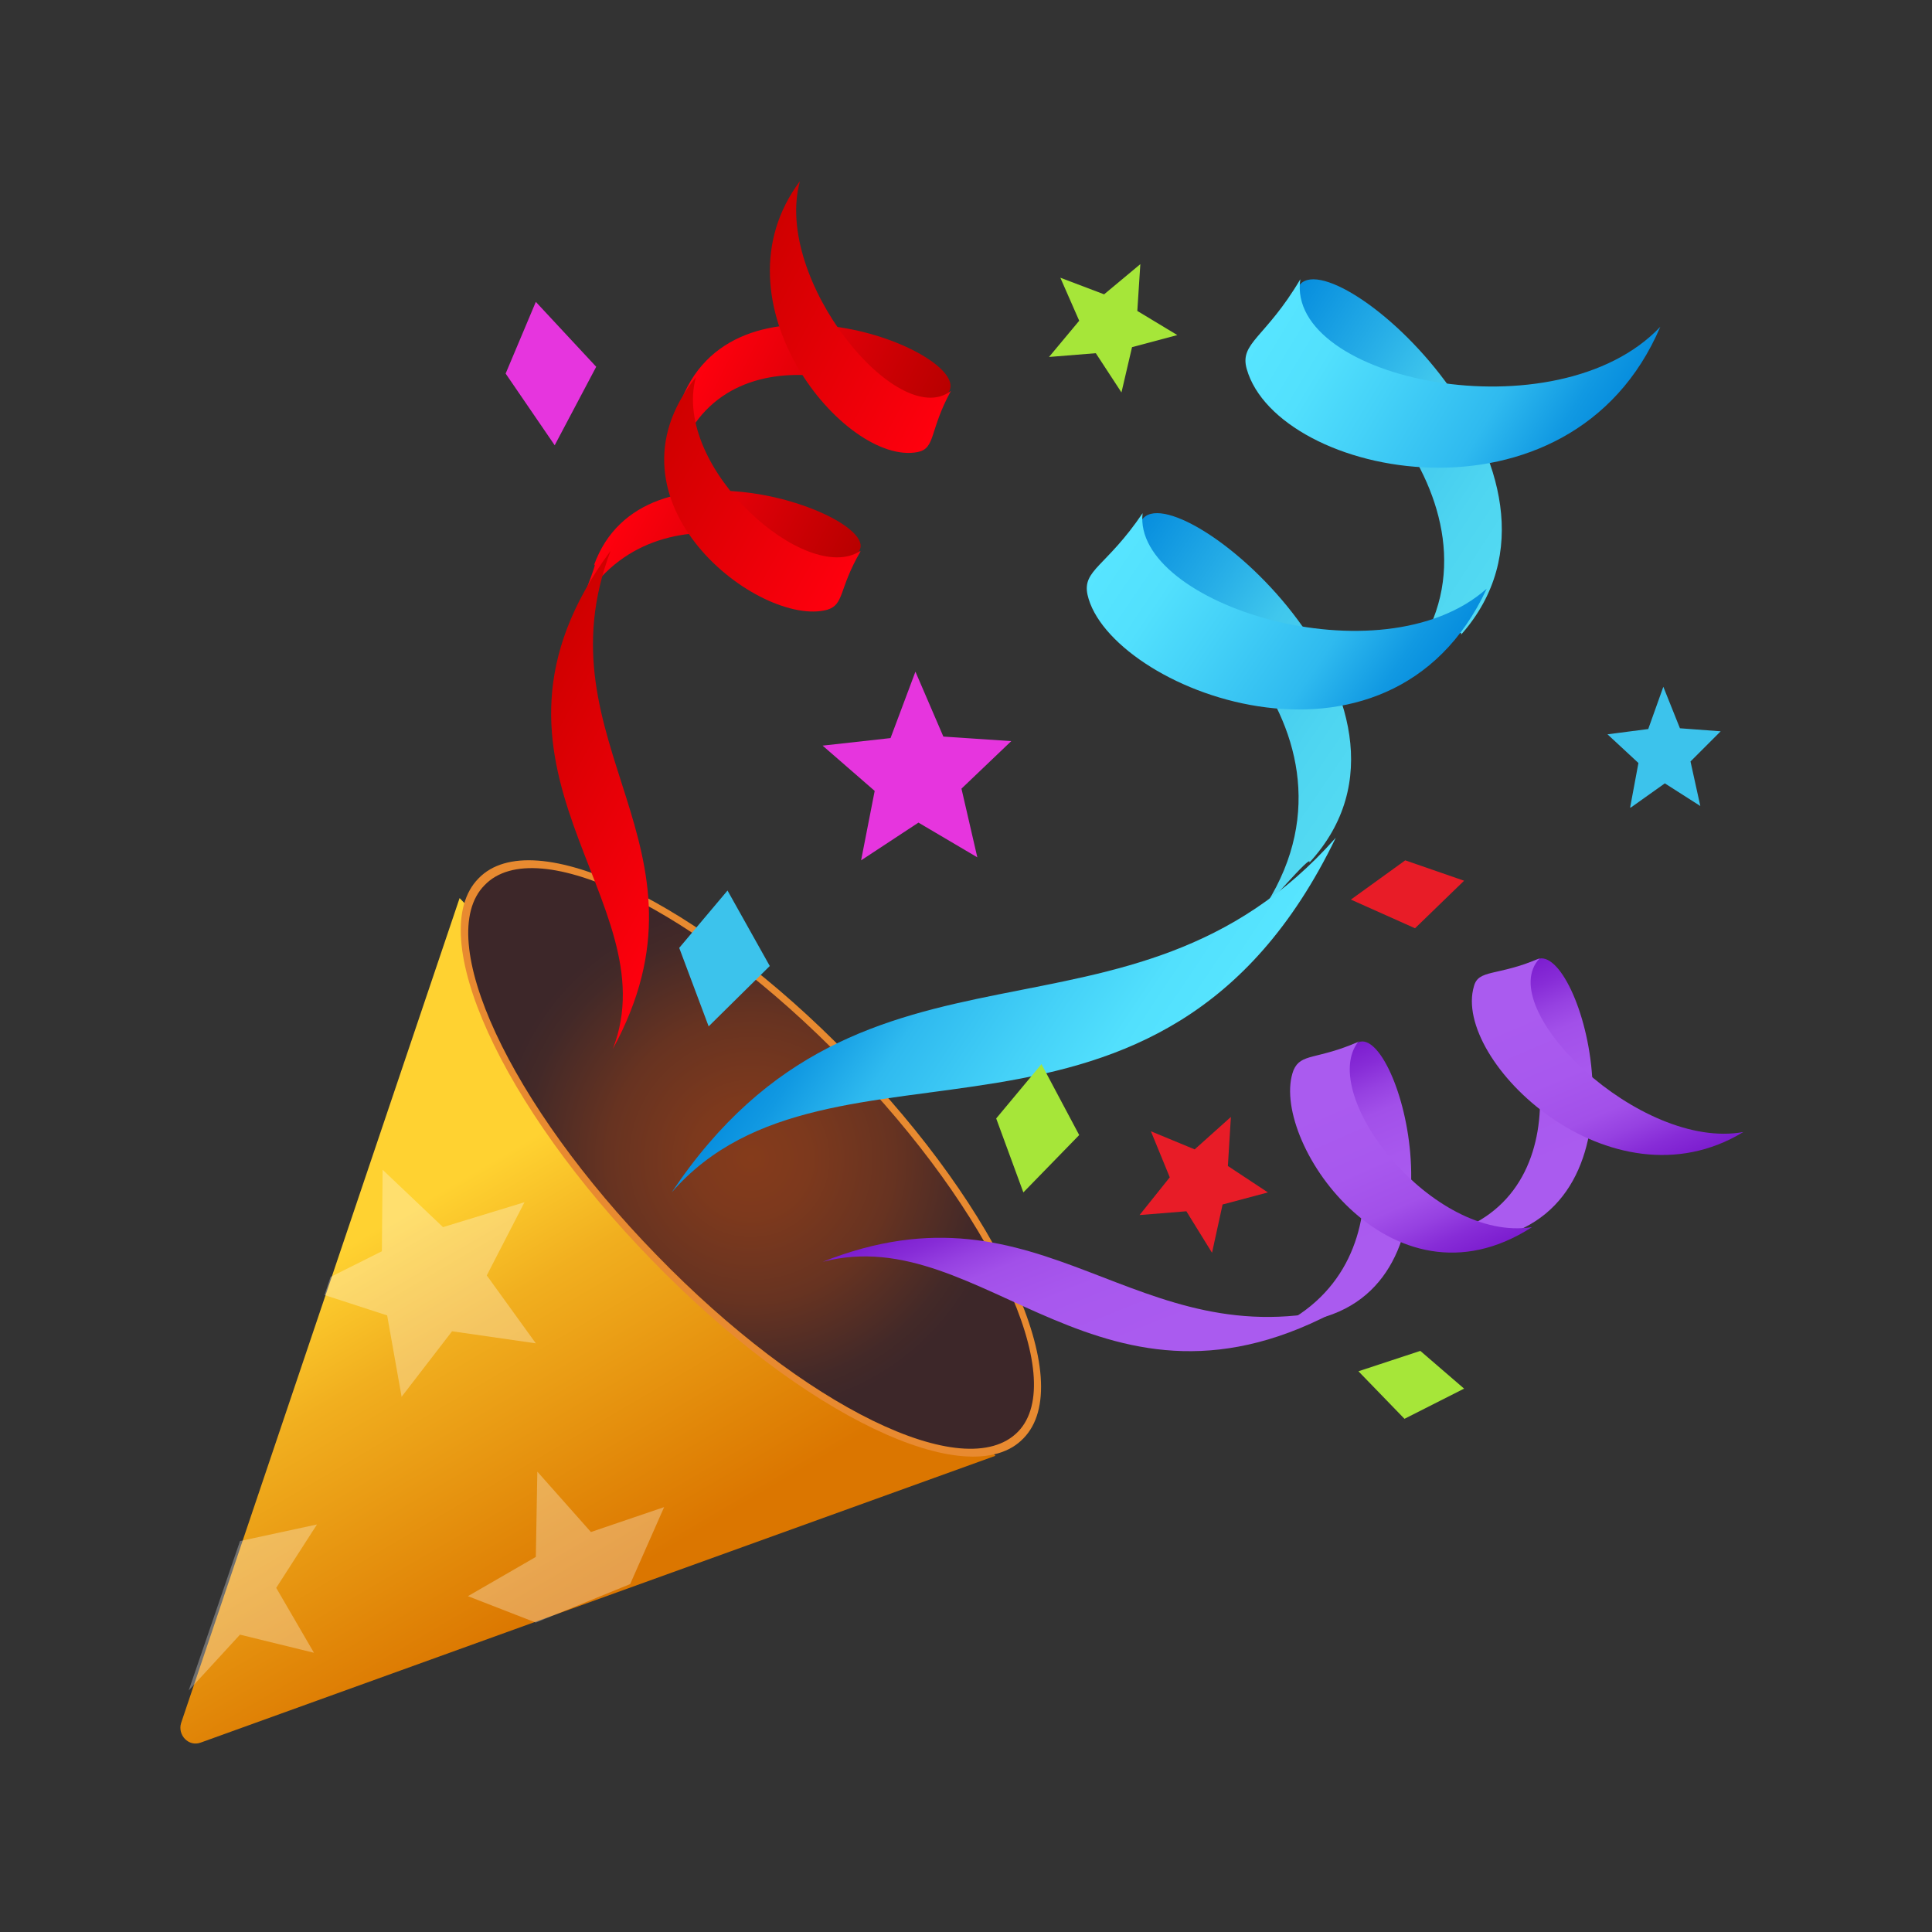
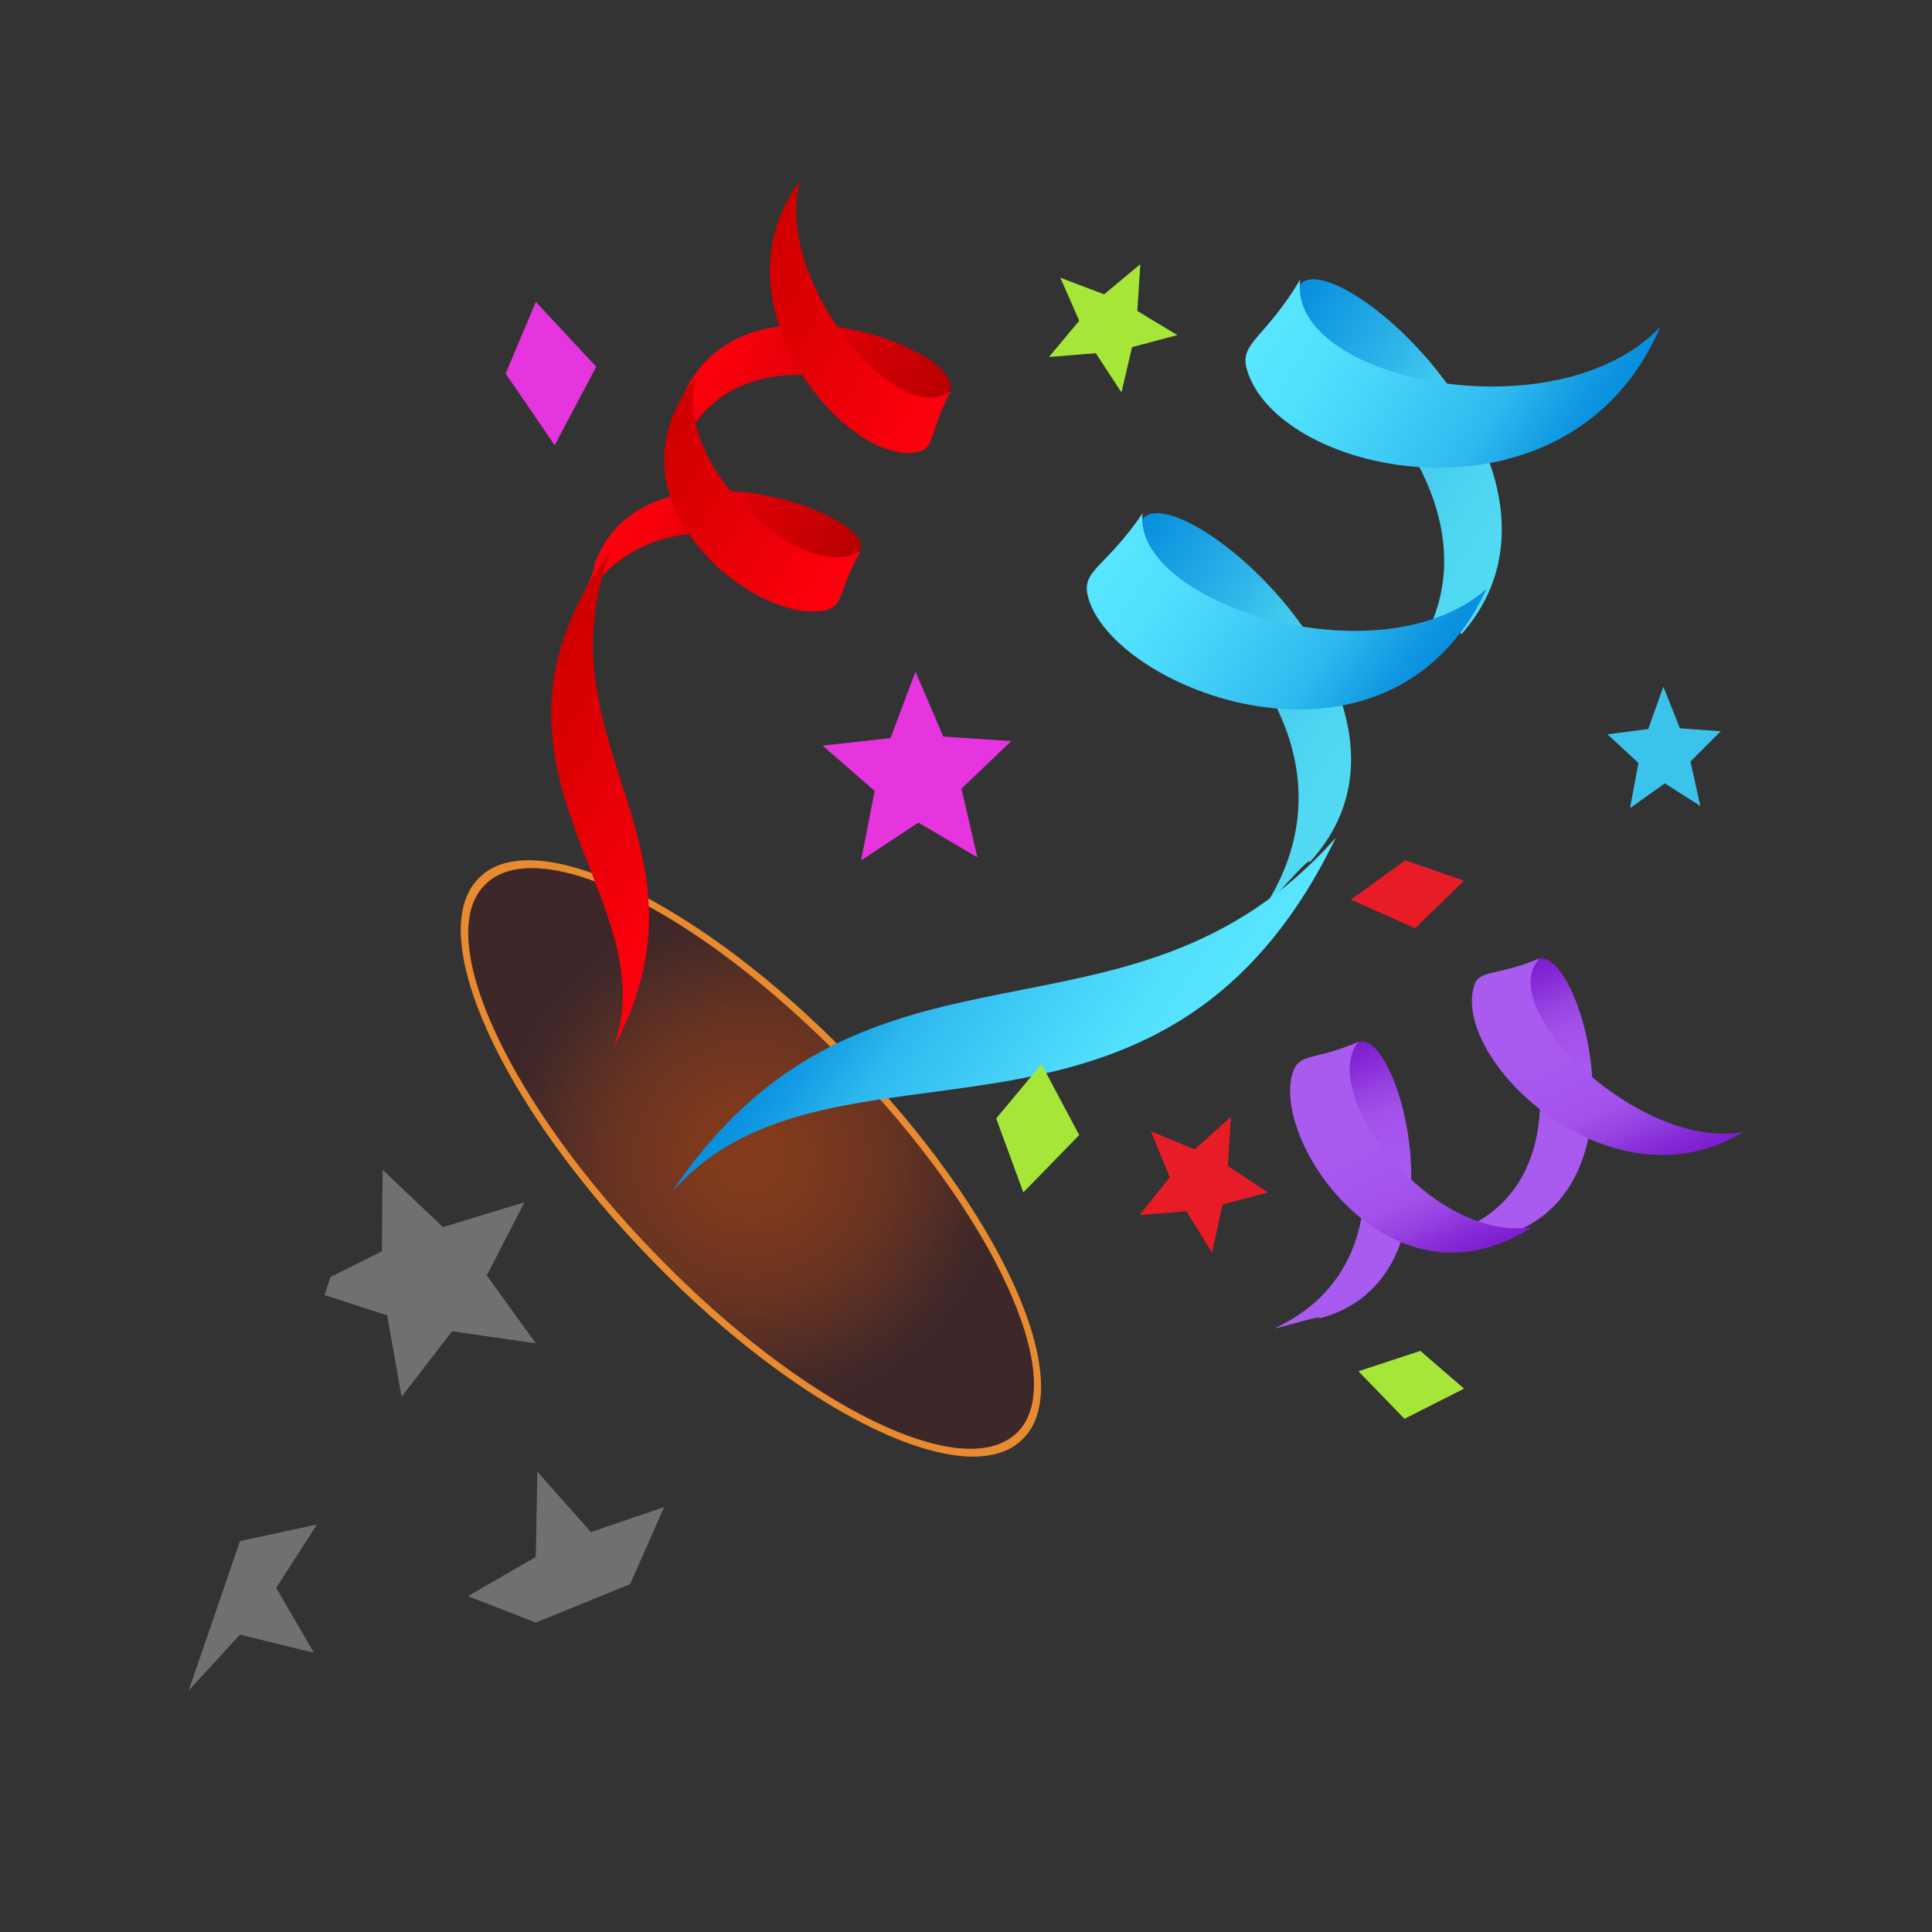
<svg xmlns="http://www.w3.org/2000/svg" width="256" height="256" fill="none">
  <rect width="100%" height="100%" fill="#333333" stroke="none" />
-   <path d="M60.9 119 24 228.3c-.5 1.6 1 3.2 2.6 2.6l105.3-38-71-73.9Z" fill="url(#a)" />
  <path d="M112.6 140c20 20.5 30.3 43.2 23 50.6-7.2 7.5-29.3-3.1-49.2-23.6-20-20.5-30.3-43.2-23-50.6 7.2-7.5 29.3 3.1 49.2 23.6Z" fill="#E88A30" />
  <path opacity=".3" d="m53.2 185-1.9-10.7-8.3-2.7.8-2.4 6.8-3.4.1-10.8 8 7.6 10.8-3.3-5 9.7 6.5 9-11.1-1.6-6.7 8.7ZM71 206.3l-9 5.2 9 3.5 12.5-5.1 4.5-10.2-9.7 3.3-7.1-8-.2 11.3ZM25 224l6.8-7.4 9.8 2.4-5-8.6L42 202l-10.2 2.2L25 224Z" fill="#fff" />
  <path d="M112 140.7c19.5 20 29.7 42 22.9 49-7 7.2-28.4-3.3-47.9-23.4-19.5-20-29.7-42-22.8-49 6.9-7.2 28.3 3.3 47.8 23.4Z" fill="url(#b)" />
  <path d="M167 45.8c7.1-4 34.6 20.8 20.3 41-1 1.4 6.8-4.2 6.3-2.7 18.8-21.3-17.2-52.8-21.5-46.2l-5.1 7.9Z" fill="url(#c)" />
  <path d="M172.3 37c-2 13.4 34 20.8 47.7 6.3-11.9 27.9-50.7 20-54.8 5.6-1-3.5 2.5-4.1 7.1-11.9Z" fill="url(#d)" />
  <path d="M146 76.6c7.3-3.8 37 19 21.8 43.2-.9 1.5 6.2-7 5.7-5.5 19.3-21-17.8-52-22.2-45.4l-5.3 7.7Z" fill="url(#e)" />
  <path d="M151.4 68C150 80 183 90.4 197 78c-13 28-50.1 13.3-52.9.8-.7-3.3 2.5-3.7 7.3-10.8Z" fill="url(#f)" />
  <path d="M177 111c-23.2 48-67 22.9-88 47 25.6-38.3 60.6-16 88-47Z" fill="url(#g)" />
  <path d="M197.1 129.8c6.2.5 13.6 26.9-4 33.3-1.2.4 6.1.2 5.2.9 21-5.2 11-39.2 5.4-36.9l-6.6 2.7Z" fill="url(#h)" />
  <path d="M204 127c-6.2 6.6 13.3 25.5 27 23-17.6 10.7-38.6-9.5-35.7-19.3.6-2.3 3-1.3 8.7-3.7Z" fill="url(#i)" />
  <path d="M173.6 140.8c6 .5 14.5 26.2-4.5 35.1-1.2.6 6.6-1.9 5.7-1.2 20.1-5.2 10.5-38.8 5.2-36.6l-6.4 2.7Z" fill="url(#j)" />
  <path d="M180 138c-5.5 7 9.8 26.7 23 24.6-18.9 12.2-35-11.9-31.6-20.8 1-2.3 3-1.3 8.7-3.8Z" fill="url(#k)" />
-   <path d="M178 173.2c-32 17.9-47.6-11.6-69-6 29.5-11.7 41.2 13.1 69 6Z" fill="url(#l)" />
  <path d="M122.7 57.9c0-6-24.7-15.5-32.2 1-.5 1.1.2-6-.5-5.1 6.7-19.8 38.4-7.3 35.8-2l-3 6Z" fill="url(#m)" />
  <path d="M126 51.8c-7 5.4-23.6-14.8-20-27.8-12 16 6 37.8 15.6 35.9 2.4-.5 1.5-2.8 4.4-8.1Z" fill="url(#n)" />
  <path d="M110.8 78.5c0-5.5-23.7-15.3-33.7 1.4-.6 1 2.3-5.9 1.6-5 6.5-18.1 37.7-6.7 35.2-2l-3 5.6Z" fill="url(#o)" />
  <path d="M114 73c-7.1 4.7-25-11-21.8-23-13.3 16.5 8.5 33.2 17.4 30.8 2.3-.7 1.5-2.7 4.4-7.7Z" fill="url(#p)" />
  <path d="M80.9 73c-21.2 28.7 8 46.2.3 66 14.7-27-10-40.3-.3-66Z" fill="url(#q)" />
  <path d="m114.1 114 1.8-9.2-6.9-6 9-1 3.3-8.8 3.7 8.6 9 .6-6.6 6.3 2.1 9.1-7.8-4.6-7.6 5Z" fill="#E635DE" />
  <path d="m216 107 1.1-5.9-4.1-3.8 5.4-.7 2-5.6 2.2 5.5 5.4.4-4 4 1.3 5.9-4.7-3-4.5 3.2Z" fill="#3CC3EC" />
  <path d="m139 47.3 4-4.8-2.5-5.7 5.8 2.2 4.8-4-.4 6.2 5.3 3.2-6 1.6-1.4 6-3.4-5.2-6.2.5Z" fill="#A6E639" />
  <path d="m151 161 4-5-2.5-6.1 5.8 2.4 4.8-4.3-.4 6.5 5.3 3.5-6 1.6-1.4 6.4-3.4-5.5-6.2.5Z" fill="#E81C27" />
  <path d="m138 141 5 9.4-7.4 7.6-3.6-9.8 6-7.2Z" fill="#A6E639" />
-   <path d="m96.4 118 5.6 10-8.1 8-3.9-10.4 6.4-7.6Z" fill="#3CC3EC" />
  <path d="m194 116.7-6.5 6.3-8.5-3.8 7.2-5.2 7.8 2.7Z" fill="#E81C27" />
  <path d="m71 40 8 8.6L73.5 59 67 49.5l4-9.5Z" fill="#E635DE" />
  <path d="m194 184-7.9 4-6.1-6.3 8.2-2.7 5.8 5Z" fill="#A6E639" />
  <defs>
    <linearGradient id="a" x1="78.2" y1="211.4" x2="49.7" y2="162.9" gradientUnits="userSpaceOnUse">
      <stop stop-color="#DB7600" />
      <stop offset=".2" stop-color="#E18608" />
      <stop offset=".7" stop-color="#F1AF1F" />
      <stop offset="1" stop-color="#FFD231" />
    </linearGradient>
    <linearGradient id="c" x1="200.2" y1="74.4" x2="163.8" y2="50.7" gradientUnits="userSpaceOnUse">
      <stop stop-color="#53DAF2" />
      <stop offset=".2" stop-color="#4ED5F1" />
      <stop offset=".5" stop-color="#40C7ED" />
      <stop offset=".7" stop-color="#28AFE7" />
      <stop offset="1" stop-color="#078EDE" />
      <stop offset="1" stop-color="#078EDE" />
    </linearGradient>
    <linearGradient id="d" x1="210" y1="60.5" x2="171" y2="37" gradientUnits="userSpaceOnUse">
      <stop stop-color="#078EDE" />
      <stop offset=".1" stop-color="#1199E2" />
      <stop offset=".3" stop-color="#2FBAEF" />
      <stop offset=".6" stop-color="#45D2F8" />
      <stop offset=".8" stop-color="#52E0FD" />
      <stop offset="1" stop-color="#57E5FF" />
    </linearGradient>
    <linearGradient id="e" x1="179.7" y1="105.6" x2="143.2" y2="80.7" gradientUnits="userSpaceOnUse">
      <stop stop-color="#53DAF2" />
      <stop offset=".2" stop-color="#4ED5F1" />
      <stop offset=".5" stop-color="#40C7ED" />
      <stop offset=".7" stop-color="#28AFE7" />
      <stop offset="1" stop-color="#078EDE" />
      <stop offset="1" stop-color="#078EDE" />
    </linearGradient>
    <linearGradient id="f" x1="188.1" y1="91.9" x2="151" y2="66.7" gradientUnits="userSpaceOnUse">
      <stop stop-color="#078EDE" />
      <stop offset=".1" stop-color="#1199E2" />
      <stop offset=".3" stop-color="#2FBAEF" />
      <stop offset=".6" stop-color="#45D2F8" />
      <stop offset=".8" stop-color="#52E0FD" />
      <stop offset="1" stop-color="#57E5FF" />
    </linearGradient>
    <linearGradient id="g" x1="153.2" y1="147.9" x2="113.5" y2="121.3" gradientUnits="userSpaceOnUse">
      <stop stop-color="#57E5FF" />
      <stop offset=".2" stop-color="#52E0FD" />
      <stop offset=".4" stop-color="#45D2F8" />
      <stop offset=".7" stop-color="#2FBAEF" />
      <stop offset=".9" stop-color="#1199E2" />
      <stop offset="1" stop-color="#078EDE" />
    </linearGradient>
    <linearGradient id="h" x1="206.6" y1="160.8" x2="194.4" y2="130.9" gradientUnits="userSpaceOnUse">
      <stop offset=".2" stop-color="#AA5BEF" />
      <stop offset=".5" stop-color="#A858EE" />
      <stop offset=".7" stop-color="#A250E9" />
      <stop offset=".8" stop-color="#9641E1" />
      <stop offset=".9" stop-color="#872CD7" />
      <stop offset="1" stop-color="#7C1DCF" />
    </linearGradient>
    <linearGradient id="i" x1="218.6" y1="155.5" x2="205.8" y2="125.3" gradientUnits="userSpaceOnUse">
      <stop stop-color="#7C1DCF" />
      <stop offset=".1" stop-color="#872CD7" />
      <stop offset=".2" stop-color="#9641E1" />
      <stop offset=".3" stop-color="#A250E9" />
      <stop offset=".5" stop-color="#A858EE" />
      <stop offset=".8" stop-color="#AA5BEF" />
    </linearGradient>
    <linearGradient id="j" x1="182.1" y1="171.9" x2="169.7" y2="142.4" gradientUnits="userSpaceOnUse">
      <stop offset=".2" stop-color="#AA5BEF" />
      <stop offset=".5" stop-color="#A858EE" />
      <stop offset=".7" stop-color="#A250E9" />
      <stop offset=".8" stop-color="#9641E1" />
      <stop offset=".9" stop-color="#872CD7" />
      <stop offset="1" stop-color="#7C1DCF" />
    </linearGradient>
    <linearGradient id="k" x1="192.2" y1="167.7" x2="179" y2="137.6" gradientUnits="userSpaceOnUse">
      <stop stop-color="#7C1DCF" />
      <stop offset=".1" stop-color="#872CD7" />
      <stop offset=".2" stop-color="#9641E1" />
      <stop offset=".3" stop-color="#A250E9" />
      <stop offset=".5" stop-color="#A858EE" />
      <stop offset=".8" stop-color="#AA5BEF" />
    </linearGradient>
    <linearGradient id="l" x1="150.1" y1="184.8" x2="138.4" y2="155.5" gradientUnits="userSpaceOnUse">
      <stop offset=".2" stop-color="#AA5BEF" />
      <stop offset=".5" stop-color="#A858EE" />
      <stop offset=".7" stop-color="#A250E9" />
      <stop offset=".8" stop-color="#9641E1" />
      <stop offset=".9" stop-color="#872CD7" />
      <stop offset="1" stop-color="#7C1DCF" />
    </linearGradient>
    <linearGradient id="m" x1="93.7" y1="46" x2="121.6" y2="60.1" gradientUnits="userSpaceOnUse">
      <stop stop-color="#FF000E" />
      <stop offset="1" stop-color="#B80000" />
    </linearGradient>
    <linearGradient id="n" x1="99.5" y1="35.5" x2="127.6" y2="50.5" gradientUnits="userSpaceOnUse">
      <stop stop-color="#CF0000" />
      <stop offset="1" stop-color="#FF000E" />
    </linearGradient>
    <linearGradient id="o" x1="82" y1="68.4" x2="108.5" y2="82.8" gradientUnits="userSpaceOnUse">
      <stop stop-color="#FF000E" />
      <stop offset="1" stop-color="#B80000" />
    </linearGradient>
    <linearGradient id="p" x1="86.4" y1="59.6" x2="113.7" y2="75.1" gradientUnits="userSpaceOnUse">
      <stop stop-color="#CF0000" />
      <stop offset="1" stop-color="#FF000E" />
    </linearGradient>
    <linearGradient id="q" x1="66.5" y1="98.5" x2="94.9" y2="113.9" gradientUnits="userSpaceOnUse">
      <stop stop-color="#CF0000" />
      <stop offset="1" stop-color="#FF000E" />
    </linearGradient>
    <radialGradient id="b" cx="0" cy="0" r="1" gradientUnits="userSpaceOnUse" gradientTransform="matrix(38 0 0 38 99.5 153.5)">
      <stop stop-color="#853B1B" />
      <stop offset=".2" stop-color="#7D391D" />
      <stop offset=".5" stop-color="#673321" />
      <stop offset=".8" stop-color="#432928" />
      <stop offset=".9" stop-color="#3D2729" />
    </radialGradient>
  </defs>
</svg>